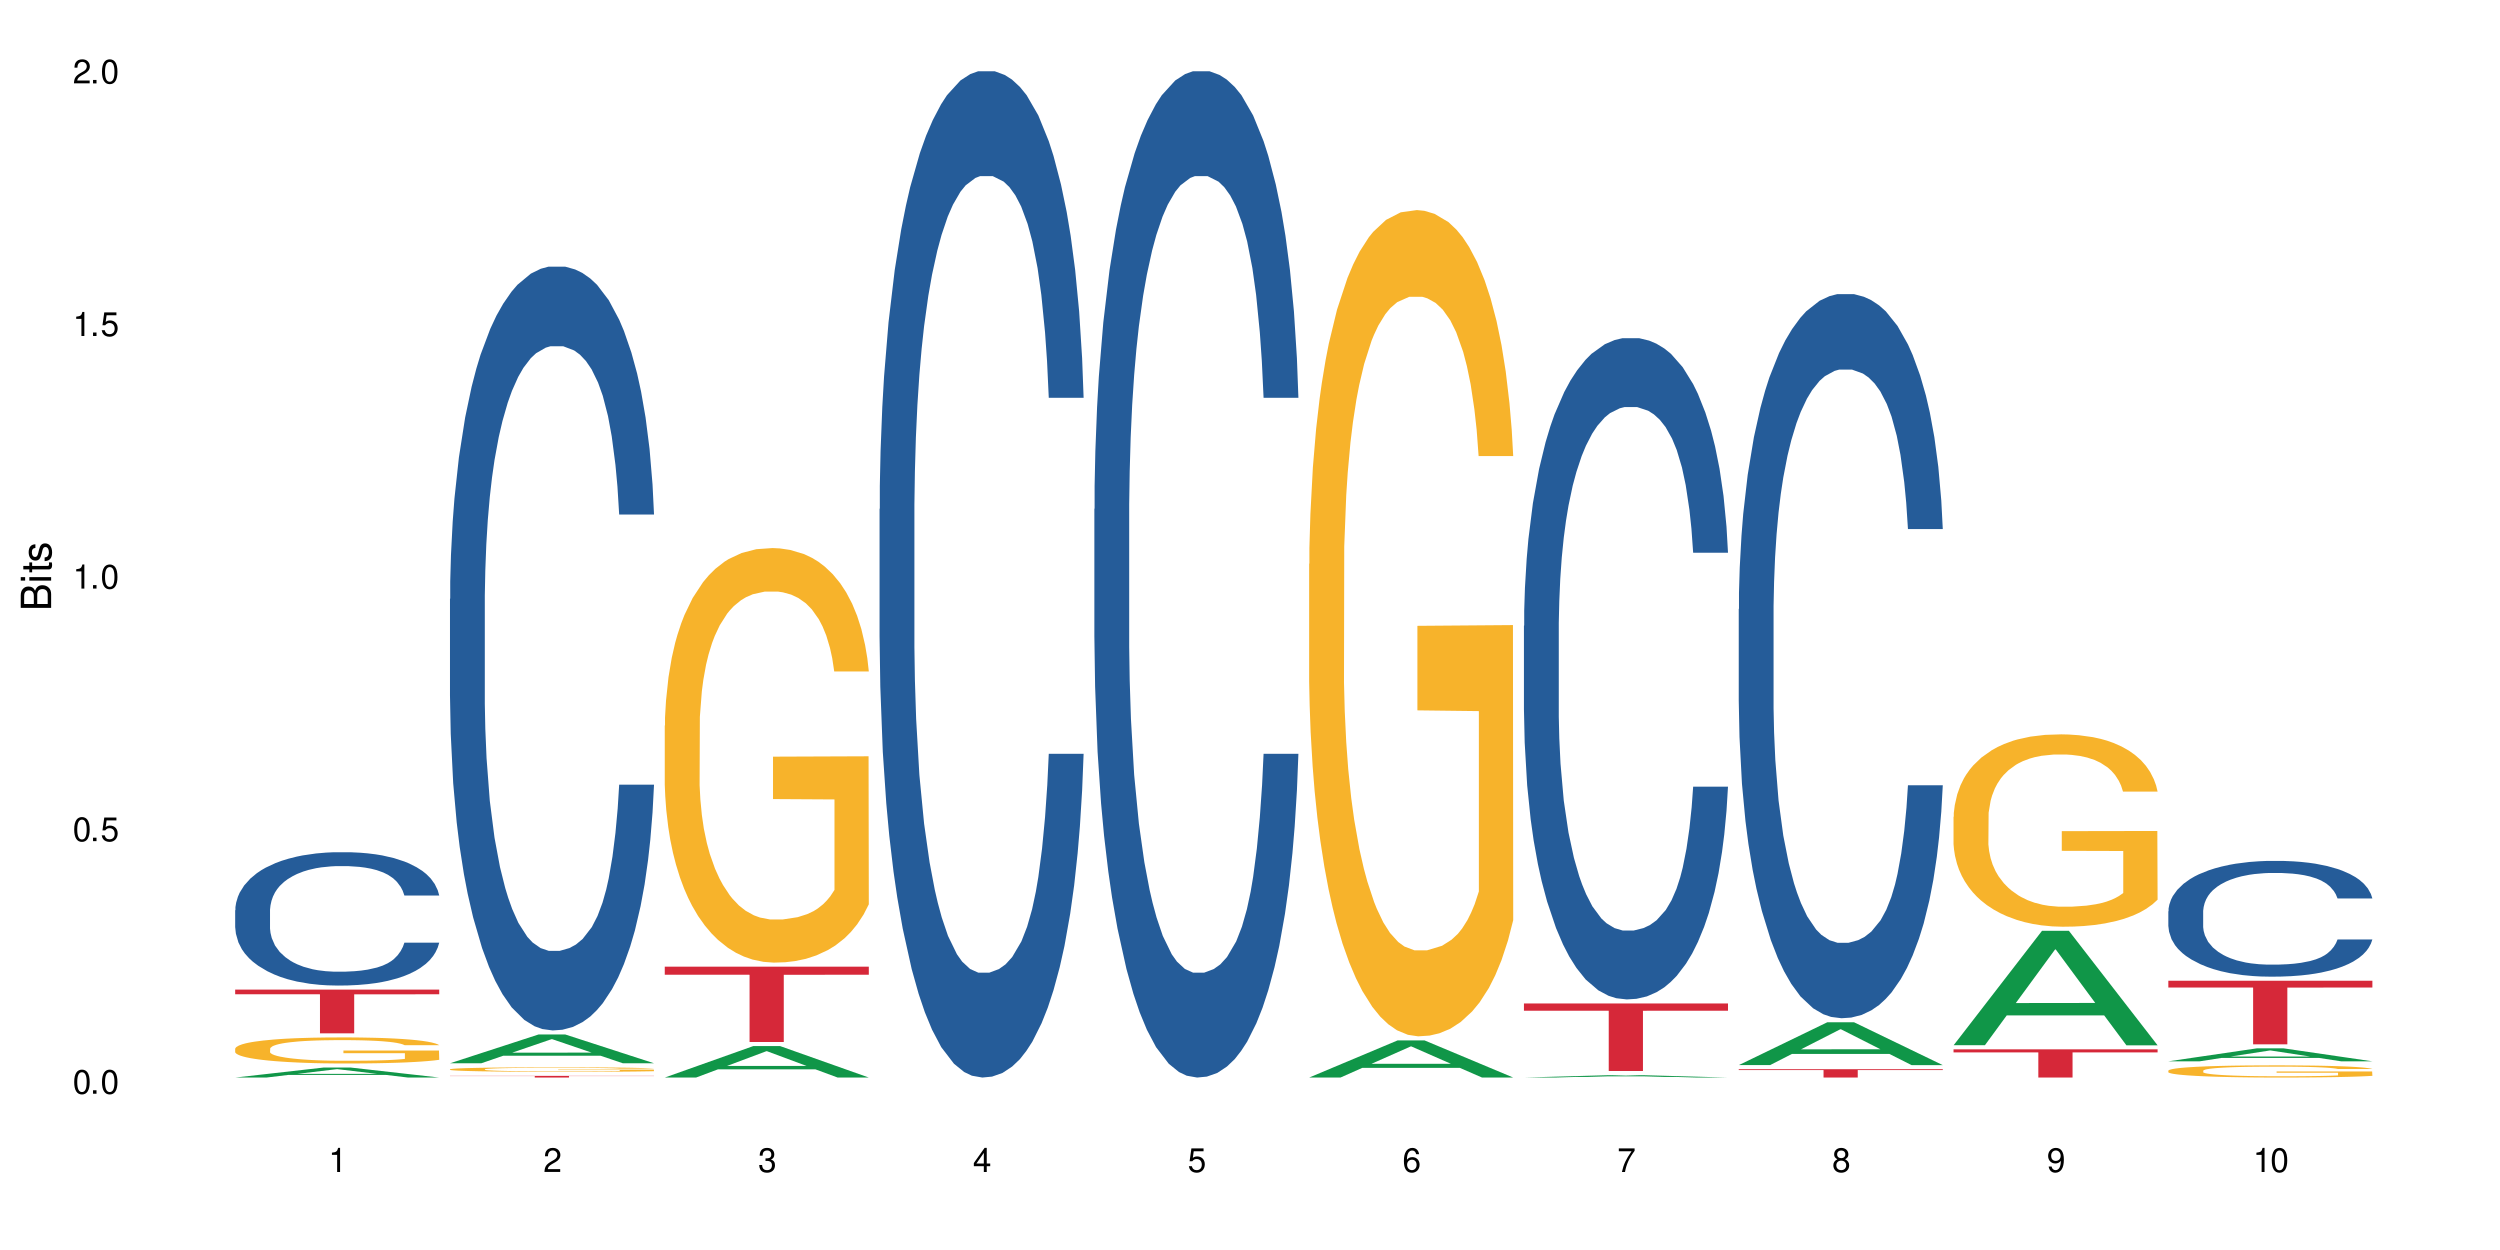
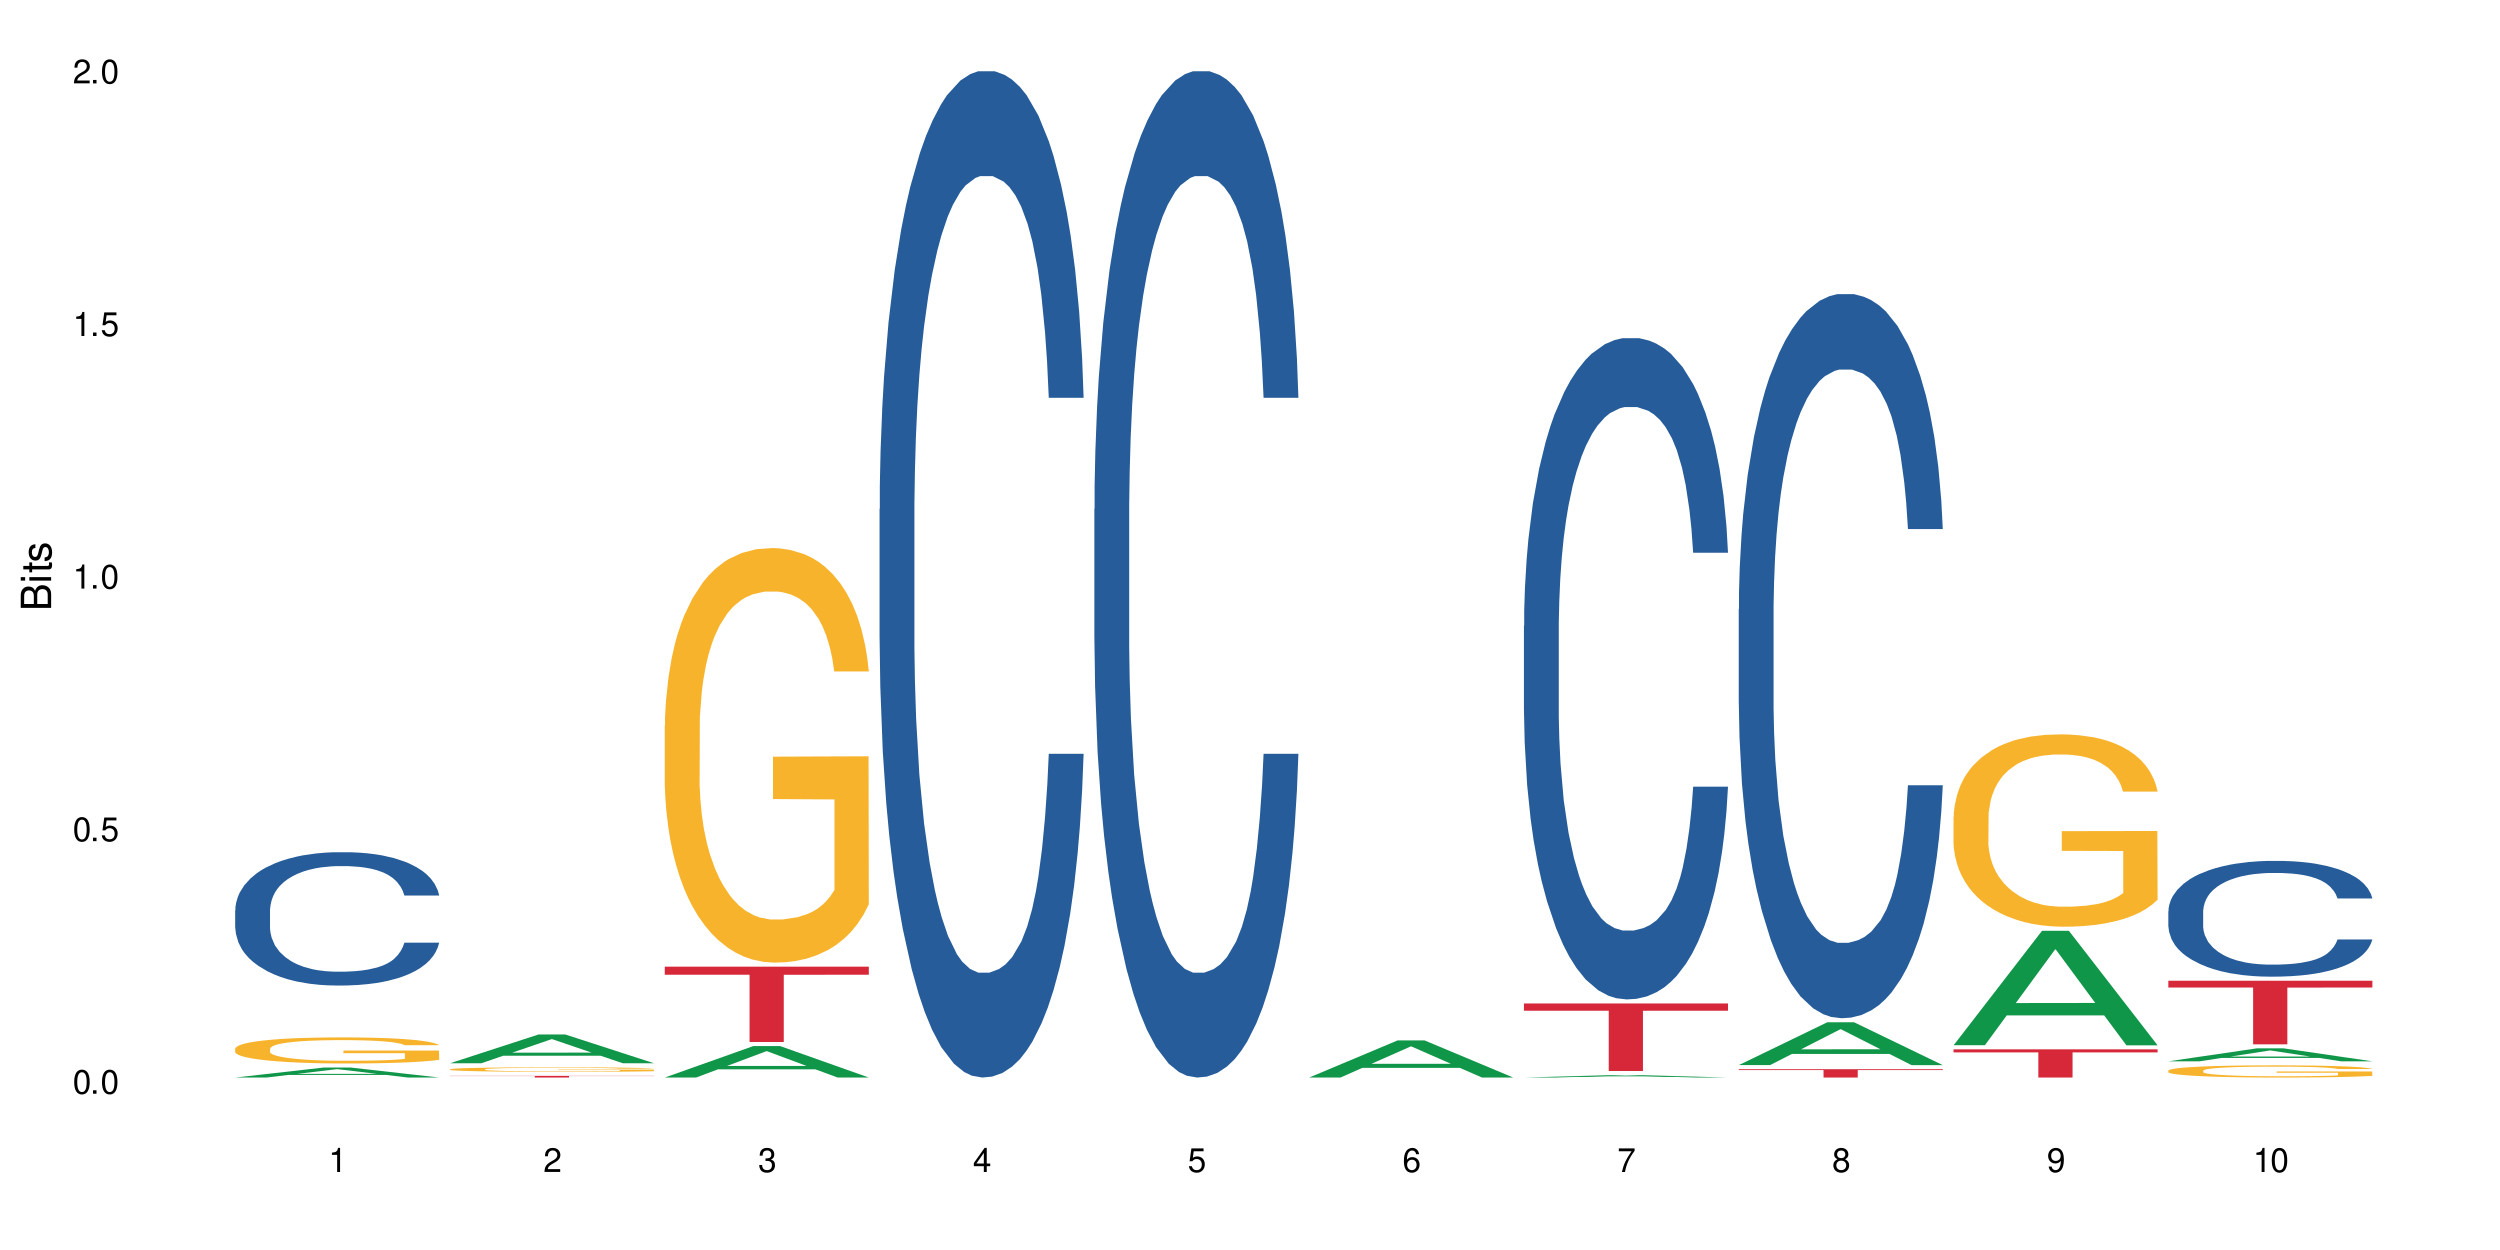
<svg xmlns="http://www.w3.org/2000/svg" xmlns:xlink="http://www.w3.org/1999/xlink" width="720" height="360" viewBox="0 0 720 360">
  <defs>
    <g>
      <g id="glyph-0-0">
</g>
      <g id="glyph-0-1">
        <path d="M 2.641 -6.938 C 2 -6.938 1.422 -6.656 1.078 -6.172 C 0.641 -5.562 0.406 -4.641 0.406 -3.359 C 0.406 -1.016 1.188 0.219 2.641 0.219 C 4.078 0.219 4.859 -1.016 4.859 -3.297 C 4.859 -4.641 4.656 -5.547 4.203 -6.172 C 3.844 -6.656 3.281 -6.938 2.641 -6.938 Z M 2.641 -6.188 C 3.547 -6.188 4 -5.25 4 -3.375 C 4 -1.406 3.562 -0.484 2.625 -0.484 C 1.734 -0.484 1.281 -1.438 1.281 -3.344 C 1.281 -5.25 1.734 -6.188 2.641 -6.188 Z M 2.641 -6.188 " />
      </g>
      <g id="glyph-0-2">
        <path d="M 1.828 -1 L 0.828 -1 L 0.828 0 L 1.828 0 Z M 1.828 -1 " />
      </g>
      <g id="glyph-0-3">
        <path d="M 4.562 -6.797 L 1.062 -6.797 L 0.547 -3.094 L 1.328 -3.094 C 1.719 -3.562 2.047 -3.734 2.578 -3.734 C 3.484 -3.734 4.062 -3.109 4.062 -2.094 C 4.062 -1.125 3.484 -0.531 2.578 -0.531 C 1.828 -0.531 1.375 -0.906 1.188 -1.672 L 0.328 -1.672 C 0.453 -1.109 0.547 -0.844 0.75 -0.594 C 1.125 -0.078 1.828 0.219 2.594 0.219 C 3.969 0.219 4.922 -0.781 4.922 -2.219 C 4.922 -3.562 4.031 -4.484 2.719 -4.484 C 2.25 -4.484 1.859 -4.359 1.469 -4.062 L 1.734 -5.969 L 4.562 -5.969 Z M 4.562 -6.797 " />
      </g>
      <g id="glyph-0-4">
        <path d="M 2.484 -4.938 L 2.484 0 L 3.328 0 L 3.328 -6.938 L 2.766 -6.938 C 2.469 -5.875 2.281 -5.734 0.984 -5.562 L 0.984 -4.938 Z M 2.484 -4.938 " />
      </g>
      <g id="glyph-0-5">
        <path d="M 4.859 -0.828 L 1.281 -0.828 C 1.359 -1.406 1.672 -1.781 2.5 -2.281 L 3.469 -2.828 C 4.406 -3.344 4.906 -4.062 4.906 -4.906 C 4.906 -5.484 4.672 -6.031 4.266 -6.406 C 3.859 -6.766 3.375 -6.938 2.719 -6.938 C 1.859 -6.938 1.219 -6.625 0.844 -6.031 C 0.609 -5.672 0.5 -5.234 0.484 -4.531 L 1.328 -4.531 C 1.359 -5.016 1.406 -5.281 1.531 -5.516 C 1.75 -5.938 2.188 -6.203 2.703 -6.203 C 3.469 -6.203 4.031 -5.641 4.031 -4.891 C 4.031 -4.344 3.719 -3.859 3.125 -3.516 L 2.234 -3 C 0.812 -2.172 0.406 -1.531 0.328 -0.016 L 4.859 -0.016 Z M 4.859 -0.828 " />
      </g>
      <g id="glyph-0-6">
        <path d="M 2.125 -3.188 L 2.578 -3.188 C 3.5 -3.188 3.984 -2.766 3.984 -1.922 C 3.984 -1.062 3.469 -0.531 2.594 -0.531 C 1.656 -0.531 1.203 -1 1.156 -2.016 L 0.312 -2.016 C 0.344 -1.453 0.438 -1.094 0.609 -0.781 C 0.953 -0.109 1.625 0.219 2.547 0.219 C 3.953 0.219 4.859 -0.625 4.859 -1.938 C 4.859 -2.828 4.516 -3.297 3.703 -3.594 C 4.344 -3.844 4.656 -4.328 4.656 -5.031 C 4.656 -6.219 3.875 -6.938 2.578 -6.938 C 1.203 -6.938 0.484 -6.172 0.453 -4.703 L 1.297 -4.703 C 1.312 -5.125 1.344 -5.359 1.453 -5.578 C 1.641 -5.969 2.062 -6.203 2.594 -6.203 C 3.344 -6.203 3.797 -5.75 3.797 -5 C 3.797 -4.516 3.609 -4.219 3.25 -4.047 C 3.016 -3.953 2.703 -3.922 2.125 -3.906 Z M 2.125 -3.188 " />
      </g>
      <g id="glyph-0-7">
        <path d="M 3.141 -1.672 L 3.141 0 L 3.984 0 L 3.984 -1.672 L 4.984 -1.672 L 4.984 -2.438 L 3.984 -2.438 L 3.984 -6.938 L 3.359 -6.938 L 0.266 -2.578 L 0.266 -1.672 Z M 3.141 -2.438 L 1 -2.438 L 3.141 -5.5 Z M 3.141 -2.438 " />
      </g>
      <g id="glyph-0-8">
        <path d="M 4.781 -5.125 C 4.609 -6.266 3.891 -6.938 2.844 -6.938 C 2.094 -6.938 1.422 -6.578 1.031 -5.953 C 0.594 -5.266 0.406 -4.422 0.406 -3.172 C 0.406 -2 0.578 -1.25 0.984 -0.641 C 1.359 -0.078 1.953 0.219 2.703 0.219 C 3.984 0.219 4.922 -0.75 4.922 -2.094 C 4.922 -3.375 4.062 -4.281 2.844 -4.281 C 2.172 -4.281 1.641 -4.031 1.281 -3.516 C 1.281 -5.234 1.828 -6.188 2.797 -6.188 C 3.391 -6.188 3.797 -5.797 3.938 -5.125 Z M 2.734 -3.531 C 3.547 -3.531 4.062 -2.953 4.062 -2.031 C 4.062 -1.156 3.484 -0.531 2.703 -0.531 C 1.922 -0.531 1.328 -1.188 1.328 -2.078 C 1.328 -2.938 1.906 -3.531 2.734 -3.531 Z M 2.734 -3.531 " />
      </g>
      <g id="glyph-0-9">
        <path d="M 4.984 -6.797 L 0.438 -6.797 L 0.438 -5.969 L 4.109 -5.969 C 2.5 -3.656 1.828 -2.234 1.328 0 L 2.219 0 C 2.594 -2.172 3.453 -4.047 4.984 -6.094 Z M 4.984 -6.797 " />
      </g>
      <g id="glyph-0-10">
        <path d="M 3.75 -3.656 C 4.469 -4.094 4.688 -4.438 4.688 -5.078 C 4.688 -6.172 3.844 -6.938 2.641 -6.938 C 1.438 -6.938 0.594 -6.172 0.594 -5.094 C 0.594 -4.438 0.812 -4.094 1.516 -3.656 C 0.734 -3.266 0.359 -2.703 0.359 -1.922 C 0.359 -0.656 1.281 0.219 2.641 0.219 C 3.984 0.219 4.922 -0.656 4.922 -1.922 C 4.922 -2.703 4.531 -3.266 3.75 -3.656 Z M 2.641 -6.188 C 3.359 -6.188 3.812 -5.75 3.812 -5.062 C 3.812 -4.406 3.344 -3.984 2.641 -3.984 C 1.922 -3.984 1.453 -4.406 1.453 -5.078 C 1.453 -5.75 1.922 -6.188 2.641 -6.188 Z M 2.641 -3.266 C 3.484 -3.266 4.062 -2.719 4.062 -1.906 C 4.062 -1.078 3.484 -0.531 2.625 -0.531 C 1.797 -0.531 1.219 -1.094 1.219 -1.906 C 1.219 -2.719 1.781 -3.266 2.641 -3.266 Z M 2.641 -3.266 " />
      </g>
      <g id="glyph-0-11">
        <path d="M 0.516 -1.578 C 0.672 -0.453 1.406 0.219 2.438 0.219 C 3.188 0.219 3.859 -0.141 4.266 -0.766 C 4.688 -1.453 4.891 -2.297 4.891 -3.547 C 4.891 -4.719 4.703 -5.453 4.312 -6.078 C 3.938 -6.641 3.344 -6.938 2.594 -6.938 C 1.297 -6.938 0.359 -5.969 0.359 -4.625 C 0.359 -3.344 1.234 -2.453 2.453 -2.453 C 3.094 -2.453 3.578 -2.672 4.016 -3.203 C 4 -1.484 3.469 -0.531 2.5 -0.531 C 1.906 -0.531 1.484 -0.906 1.359 -1.578 Z M 2.578 -6.203 C 3.375 -6.203 3.969 -5.531 3.969 -4.641 C 3.969 -3.797 3.391 -3.188 2.547 -3.188 C 1.734 -3.188 1.234 -3.766 1.234 -4.688 C 1.234 -5.562 1.797 -6.203 2.578 -6.203 Z M 2.578 -6.203 " />
      </g>
      <g id="glyph-1-0">
</g>
      <g id="glyph-1-1">
        <path d="M 0 -0.953 L 0 -4.891 C 0 -5.719 -0.234 -6.344 -0.734 -6.797 C -1.188 -7.234 -1.812 -7.469 -2.5 -7.469 C -3.547 -7.469 -4.188 -7 -4.625 -5.875 C -4.984 -6.688 -5.625 -7.094 -6.531 -7.094 C -7.172 -7.094 -7.734 -6.859 -8.141 -6.391 C -8.562 -5.922 -8.75 -5.344 -8.75 -4.5 L -8.75 -0.953 Z M -4.984 -2.062 L -7.766 -2.062 L -7.766 -4.219 C -7.766 -4.844 -7.688 -5.203 -7.453 -5.5 C -7.219 -5.812 -6.859 -5.969 -6.375 -5.969 C -5.891 -5.969 -5.531 -5.812 -5.297 -5.5 C -5.062 -5.203 -4.984 -4.844 -4.984 -4.219 Z M -0.984 -2.062 L -4 -2.062 L -4 -4.781 C -4 -5.766 -3.438 -6.359 -2.484 -6.359 C -1.547 -6.359 -0.984 -5.766 -0.984 -4.781 Z M -0.984 -2.062 " />
      </g>
      <g id="glyph-1-2">
        <path d="M -6.281 -1.797 L -6.281 -0.797 L 0 -0.797 L 0 -1.797 Z M -8.75 -1.797 L -8.75 -0.797 L -7.484 -0.797 L -7.484 -1.797 Z M -8.75 -1.797 " />
      </g>
      <g id="glyph-1-3">
        <path d="M -6.281 -3.047 L -6.281 -2.016 L -8.016 -2.016 L -8.016 -1.016 L -6.281 -1.016 L -6.281 -0.172 L -5.469 -0.172 L -5.469 -1.016 L -0.719 -1.016 C -0.078 -1.016 0.281 -1.453 0.281 -2.234 C 0.281 -2.5 0.25 -2.719 0.188 -3.047 L -0.641 -3.047 C -0.609 -2.906 -0.594 -2.766 -0.594 -2.562 C -0.594 -2.141 -0.719 -2.016 -1.156 -2.016 L -5.469 -2.016 L -5.469 -3.047 Z M -6.281 -3.047 " />
      </g>
      <g id="glyph-1-4">
        <path d="M -4.531 -5.25 C -5.766 -5.25 -6.469 -4.422 -6.469 -2.969 C -6.469 -1.516 -5.719 -0.562 -4.547 -0.562 C -3.562 -0.562 -3.094 -1.062 -2.734 -2.562 L -2.516 -3.484 C -2.344 -4.188 -2.094 -4.469 -1.641 -4.469 C -1.047 -4.469 -0.641 -3.875 -0.641 -3 C -0.641 -2.453 -0.797 -2 -1.062 -1.75 C -1.25 -1.594 -1.422 -1.531 -1.875 -1.469 L -1.875 -0.406 C -0.422 -0.453 0.281 -1.266 0.281 -2.922 C 0.281 -4.5 -0.5 -5.516 -1.719 -5.516 C -2.656 -5.516 -3.172 -4.984 -3.469 -3.734 L -3.703 -2.766 C -3.891 -1.953 -4.156 -1.609 -4.594 -1.609 C -5.188 -1.609 -5.547 -2.125 -5.547 -2.938 C -5.547 -3.75 -5.203 -4.172 -4.531 -4.203 Z M -4.531 -5.25 " />
      </g>
    </g>
  </defs>
  <rect x="-72" y="-36" width="864" height="432" fill="rgb(100%, 100%, 100%)" fill-opacity="1" />
  <path fill-rule="nonzero" fill="rgb(6.275%, 58.824%, 28.235%)" fill-opacity="1" d="M 67.73 310.328 L 67.793 310.328 L 93.223 307.449 L 100.945 307.449 L 126.5 310.332 L 117.52 310.332 L 111.117 309.578 L 83.051 309.578 L 76.773 310.328 L 67.73 310.328 L 85.75 309.27 L 108.543 309.266 L 97.176 307.918 L 97.051 307.918 L 96.926 307.926 L 85.688 309.266 L 85.75 309.27 Z M 67.73 310.328 " />
  <path fill-rule="nonzero" fill="rgb(14.51%, 36.078%, 60%)" fill-opacity="1" d="M 67.73 262.152 L 67.801 262.117 L 67.801 261.277 L 68.02 259.941 L 68.52 258.258 L 69.02 257.098 L 70.312 255.027 L 72.102 253.027 L 73.965 251.484 L 75.328 250.57 L 76.547 249.871 L 79.34 248.57 L 81.133 247.902 L 83.066 247.309 L 85.434 246.711 L 87.152 246.359 L 91.023 245.797 L 93.891 245.551 L 96.113 245.445 L 100.914 245.445 L 103.781 245.586 L 105.859 245.762 L 108.152 246.043 L 110.086 246.359 L 113.457 247.133 L 116.465 248.113 L 117.828 248.676 L 119.977 249.766 L 121.625 250.816 L 122.773 251.73 L 124.062 253.027 L 125.207 254.609 L 126.07 256.398 L 126.5 257.906 L 116.465 257.906 L 115.965 256.504 L 115.391 255.414 L 114.316 253.977 L 113.238 252.957 L 111.734 251.941 L 110.375 251.273 L 108.512 250.605 L 106.863 250.184 L 105.141 249.871 L 103.492 249.66 L 100.34 249.449 L 96.684 249.449 L 95.324 249.52 L 92.527 249.801 L 91.023 250.043 L 88.871 250.535 L 87.367 250.992 L 85.578 251.695 L 84.359 252.293 L 82.852 253.203 L 81.777 254.012 L 80.559 255.168 L 79.844 256.047 L 79.199 257.027 L 78.625 258.188 L 78.195 259.414 L 77.906 260.715 L 77.766 261.977 L 77.766 267.418 L 77.906 268.68 L 78.266 270.156 L 79.199 272.297 L 80.559 274.156 L 82.137 275.629 L 83.641 276.684 L 84.5 277.176 L 85.648 277.738 L 87.441 278.438 L 90.02 279.141 L 91.523 279.422 L 93.816 279.703 L 96.184 279.844 L 99.336 279.844 L 102.133 279.703 L 103.996 279.527 L 105.93 279.246 L 108.582 278.648 L 110.23 278.086 L 111.664 277.422 L 112.738 276.754 L 113.457 276.191 L 114.531 275.105 L 115.391 273.91 L 116.035 272.684 L 116.465 271.488 L 126.5 271.488 L 126.07 272.895 L 125.422 274.262 L 124.777 275.281 L 123.777 276.508 L 122.629 277.598 L 120.98 278.824 L 119.617 279.633 L 117.828 280.508 L 116.18 281.176 L 114.387 281.773 L 111.734 282.473 L 110.016 282.824 L 108.152 283.141 L 105.93 283.422 L 103.137 283.668 L 100.125 283.809 L 97.328 283.844 L 94.32 283.773 L 92.098 283.633 L 89.16 283.316 L 85.504 282.684 L 82.852 282.02 L 80.773 281.352 L 78.984 280.648 L 76.977 279.703 L 74.395 278.156 L 72.82 276.965 L 71.746 275.98 L 70.527 274.613 L 69.664 273.383 L 68.664 271.418 L 67.945 268.926 L 67.73 266.996 Z M 67.73 262.152 " />
  <path fill-rule="nonzero" fill="rgb(96.863%, 70.196%, 16.863%)" fill-opacity="1" d="M 67.73 301.988 L 67.801 301.984 L 67.801 301.844 L 68.09 301.535 L 68.805 301.113 L 69.738 300.762 L 70.742 300.488 L 71.387 300.344 L 72.461 300.137 L 73.395 299.988 L 75.758 299.68 L 78.77 299.391 L 80.418 299.266 L 82.281 299.148 L 84.93 299.02 L 86.148 298.973 L 89.875 298.863 L 94.105 298.793 L 98.762 298.773 L 100.914 298.777 L 103.852 298.805 L 107.863 298.883 L 110.16 298.949 L 111.949 299.02 L 113.812 299.109 L 116.105 299.246 L 118.258 299.41 L 119.977 299.574 L 121.695 299.781 L 123.129 300 L 124.348 300.242 L 125.422 300.527 L 126.07 300.77 L 126.5 301.008 L 116.535 301.008 L 115.965 300.77 L 115.32 300.582 L 114.242 300.355 L 113.168 300.191 L 112.094 300.062 L 110.086 299.883 L 108.367 299.773 L 106.215 299.68 L 104.137 299.617 L 101.773 299.574 L 100.34 299.562 L 96.543 299.562 L 93.102 299.609 L 91.094 299.664 L 89.66 299.719 L 87.656 299.82 L 86.438 299.902 L 85.719 299.961 L 83.57 300.172 L 82.137 300.363 L 81.348 300.492 L 80.344 300.699 L 79.629 300.887 L 78.84 301.16 L 78.41 301.367 L 77.836 301.832 L 77.766 303.066 L 77.98 303.328 L 78.41 303.609 L 78.984 303.855 L 79.844 304.117 L 80.703 304.316 L 82.207 304.582 L 83.496 304.762 L 84.5 304.879 L 86.438 305.062 L 87.227 305.125 L 89.09 305.246 L 91.023 305.344 L 93.387 305.426 L 95.18 305.469 L 98.047 305.5 L 101.703 305.5 L 106 305.461 L 108.727 305.406 L 110.59 305.352 L 111.809 305.305 L 113.312 305.227 L 114.387 305.16 L 115.391 305.082 L 116.609 304.965 L 116.609 303.328 L 98.906 303.32 L 98.906 302.551 L 126.426 302.547 L 126.5 305.227 L 124.992 305.414 L 123.129 305.59 L 121.34 305.727 L 119.477 305.844 L 116.824 305.977 L 114.672 306.059 L 111.375 306.152 L 108.367 306.215 L 105.215 306.258 L 102.418 306.277 L 99.121 306.285 L 96.184 306.27 L 93.031 306.23 L 90.52 306.176 L 88.227 306.105 L 85.934 306.016 L 83.066 305.871 L 81.203 305.754 L 79.27 305.613 L 77.336 305.441 L 75.613 305.254 L 74.469 305.109 L 73.32 304.945 L 72.102 304.742 L 70.957 304.508 L 70.098 304.293 L 69.309 304.055 L 68.734 303.828 L 68.16 303.52 L 67.875 303.273 L 67.73 303.059 Z M 67.73 301.988 " />
-   <path fill-rule="nonzero" fill="rgb(83.922%, 15.686%, 22.353%)" fill-opacity="1" d="M 67.73 285.008 L 126.5 285.008 L 126.5 286.355 L 102.008 286.367 L 102.008 297.609 L 92.152 297.609 L 92.152 286.379 L 92.008 286.355 L 67.73 286.355 Z M 67.73 285.008 " />
  <path fill-rule="nonzero" fill="rgb(6.275%, 58.824%, 28.235%)" fill-opacity="1" d="M 129.594 306.215 L 129.656 306.207 L 155.082 297.934 L 162.805 297.934 L 188.359 306.223 L 179.383 306.223 L 172.977 304.059 L 144.91 304.059 L 138.633 306.215 L 129.594 306.215 L 147.613 303.164 L 170.402 303.156 L 159.039 299.285 L 158.914 299.277 L 158.789 299.301 L 147.547 303.156 L 147.613 303.164 Z M 129.594 306.215 " />
-   <path fill-rule="nonzero" fill="rgb(14.51%, 36.078%, 60%)" fill-opacity="1" d="M 129.594 172.504 L 129.664 172.305 L 129.664 167.48 L 129.879 159.84 L 130.379 150.188 L 130.883 143.551 L 132.172 131.688 L 133.965 120.227 L 135.828 111.379 L 137.188 106.152 L 138.406 102.129 L 141.203 94.691 L 142.992 90.871 L 144.93 87.453 L 147.293 84.035 L 149.016 82.023 L 152.883 78.805 L 155.75 77.398 L 157.973 76.797 L 162.773 76.797 L 165.641 77.602 L 167.719 78.605 L 170.012 80.215 L 171.949 82.023 L 175.316 86.445 L 178.324 92.078 L 179.688 95.293 L 181.836 101.527 L 183.484 107.559 L 184.633 112.789 L 185.922 120.227 L 187.07 129.277 L 187.93 139.531 L 188.359 148.176 L 178.324 148.176 L 177.824 140.133 L 177.25 133.898 L 176.176 125.656 L 175.102 119.824 L 173.598 113.992 L 172.234 110.172 L 170.371 106.352 L 168.723 103.941 L 167.004 102.129 L 165.355 100.926 L 162.199 99.719 L 158.547 99.719 L 157.184 100.121 L 154.391 101.73 L 152.883 103.137 L 150.734 105.949 L 149.23 108.566 L 147.438 112.586 L 146.219 116.004 L 144.715 121.234 L 143.641 125.855 L 142.422 132.492 L 141.703 137.52 L 141.059 143.148 L 140.484 149.785 L 140.055 156.82 L 139.77 164.262 L 139.625 171.5 L 139.625 202.668 L 139.77 209.906 L 140.129 218.352 L 141.059 230.617 L 142.422 241.273 L 143.996 249.719 L 145.504 255.75 L 146.363 258.566 L 147.508 261.781 L 149.301 265.805 L 151.879 269.824 L 153.387 271.434 L 155.68 273.043 L 158.043 273.848 L 161.199 273.848 L 163.992 273.043 L 165.855 272.035 L 167.789 270.43 L 170.441 267.008 L 172.09 263.793 L 173.523 259.973 L 174.598 256.152 L 175.316 252.934 L 176.391 246.703 L 177.25 239.863 L 177.895 232.828 L 178.324 225.992 L 188.359 225.992 L 187.93 234.035 L 187.285 241.875 L 186.641 247.707 L 185.637 254.746 L 184.488 260.977 L 182.84 268.016 L 181.48 272.641 L 179.688 277.668 L 178.039 281.488 L 176.246 284.906 L 173.598 288.926 L 171.875 290.938 L 170.012 292.746 L 167.789 294.355 L 164.996 295.762 L 161.984 296.566 L 159.191 296.77 L 156.18 296.367 L 153.957 295.562 L 151.02 293.754 L 147.367 290.133 L 144.715 286.312 L 142.637 282.492 L 140.844 278.473 L 138.836 273.043 L 136.258 264.195 L 134.68 257.359 L 133.605 251.727 L 132.387 243.887 L 131.527 236.848 L 130.523 225.59 L 129.809 211.312 L 129.594 200.254 Z M 129.594 172.504 " />
  <path fill-rule="nonzero" fill="rgb(96.863%, 70.196%, 16.863%)" fill-opacity="1" d="M 129.594 307.945 L 129.664 307.941 L 129.664 307.918 L 129.949 307.867 L 130.668 307.793 L 131.598 307.73 L 132.602 307.684 L 134.32 307.621 L 135.254 307.598 L 137.617 307.543 L 140.629 307.492 L 142.277 307.473 L 144.141 307.453 L 146.793 307.43 L 148.012 307.422 L 151.738 307.402 L 155.965 307.391 L 160.625 307.387 L 162.773 307.387 L 165.711 307.391 L 169.727 307.406 L 172.02 307.418 L 173.812 307.43 L 175.676 307.445 L 177.969 307.469 L 180.117 307.496 L 181.836 307.523 L 183.559 307.562 L 184.992 307.598 L 186.211 307.641 L 187.285 307.691 L 187.93 307.73 L 188.359 307.773 L 178.398 307.773 L 177.824 307.73 L 177.18 307.699 L 176.105 307.66 L 175.031 307.633 L 173.953 307.609 L 171.949 307.578 L 170.227 307.559 L 168.078 307.543 L 166 307.531 L 163.633 307.523 L 158.402 307.523 L 154.961 307.531 L 152.957 307.539 L 151.523 307.551 L 149.516 307.566 L 148.297 307.582 L 147.582 307.59 L 145.43 307.629 L 143.996 307.66 L 143.207 307.684 L 142.207 307.719 L 141.488 307.754 L 140.699 307.801 L 140.27 307.836 L 139.695 307.918 L 139.625 308.129 L 139.84 308.176 L 140.27 308.223 L 140.844 308.266 L 141.703 308.312 L 142.562 308.348 L 144.07 308.395 L 145.359 308.426 L 146.363 308.445 L 148.297 308.477 L 149.086 308.488 L 150.949 308.508 L 152.883 308.523 L 155.25 308.539 L 157.039 308.547 L 159.906 308.551 L 163.562 308.551 L 167.863 308.547 L 170.586 308.535 L 172.449 308.527 L 173.668 308.52 L 175.172 308.504 L 176.246 308.492 L 177.25 308.48 L 178.469 308.461 L 178.469 308.176 L 160.766 308.176 L 160.766 308.043 L 188.289 308.039 L 188.359 308.504 L 186.855 308.539 L 184.992 308.566 L 183.199 308.594 L 181.336 308.613 L 178.684 308.637 L 176.535 308.648 L 173.238 308.664 L 170.227 308.676 L 167.074 308.684 L 164.277 308.688 L 158.043 308.688 L 154.891 308.68 L 152.383 308.668 L 150.09 308.656 L 147.797 308.641 L 144.93 308.617 L 143.066 308.598 L 141.129 308.57 L 139.195 308.543 L 137.477 308.512 L 136.328 308.484 L 135.184 308.457 L 133.965 308.422 L 132.816 308.379 L 131.957 308.344 L 131.168 308.301 L 130.594 308.262 L 130.023 308.211 L 129.734 308.168 L 129.594 308.129 Z M 129.594 307.945 " />
  <path fill-rule="nonzero" fill="rgb(83.922%, 15.686%, 22.353%)" fill-opacity="1" d="M 129.594 309.852 L 188.359 309.852 L 188.359 309.902 L 163.867 309.902 L 163.867 310.332 L 154.012 310.332 L 154.012 309.906 L 153.871 309.902 L 129.594 309.902 Z M 129.594 309.852 " />
  <path fill-rule="nonzero" fill="rgb(6.275%, 58.824%, 28.235%)" fill-opacity="1" d="M 191.453 310.324 L 191.516 310.316 L 216.945 301.27 L 224.668 301.27 L 250.219 310.332 L 241.242 310.332 L 234.84 307.969 L 206.773 307.969 L 200.492 310.324 L 191.453 310.324 L 209.473 306.988 L 232.266 306.98 L 220.898 302.75 L 220.773 302.742 L 220.648 302.77 L 209.41 306.98 L 209.473 306.988 Z M 191.453 310.324 " />
  <path fill-rule="nonzero" fill="rgb(96.863%, 70.196%, 16.863%)" fill-opacity="1" d="M 191.453 208.977 L 191.523 208.867 L 191.523 206.688 L 191.812 201.781 L 192.527 195.02 L 193.461 189.461 L 194.461 185.098 L 195.109 182.809 L 196.184 179.539 L 197.113 177.141 L 199.48 172.234 L 202.488 167.652 L 204.137 165.691 L 206 163.836 L 208.652 161.766 L 209.871 161.004 L 213.598 159.258 L 217.828 158.168 L 222.484 157.84 L 224.637 157.949 L 227.574 158.387 L 231.586 159.586 L 233.879 160.676 L 235.672 161.766 L 237.535 163.184 L 239.828 165.363 L 241.98 167.98 L 243.699 170.598 L 245.418 173.867 L 246.852 177.359 L 248.07 181.172 L 249.145 185.754 L 249.789 189.57 L 250.219 193.387 L 240.258 193.387 L 239.684 189.57 L 239.039 186.625 L 237.965 183.027 L 236.891 180.41 L 235.816 178.34 L 233.809 175.504 L 232.09 173.758 L 229.938 172.234 L 227.859 171.25 L 225.496 170.598 L 224.062 170.379 L 220.262 170.379 L 216.824 171.141 L 214.816 172.016 L 213.383 172.887 L 211.375 174.523 L 210.156 175.832 L 209.441 176.703 L 207.293 180.082 L 205.859 183.137 L 205.07 185.207 L 204.066 188.48 L 203.348 191.422 L 202.562 195.785 L 202.133 199.055 L 201.559 206.469 L 201.484 226.098 L 201.703 230.238 L 202.133 234.711 L 202.703 238.637 L 203.566 242.777 L 204.426 245.941 L 205.93 250.191 L 207.219 253.027 L 208.223 254.883 L 210.156 257.824 L 210.945 258.805 L 212.809 260.77 L 214.746 262.297 L 217.109 263.605 L 218.902 264.258 L 221.77 264.805 L 225.422 264.805 L 229.723 264.148 L 232.445 263.277 L 234.309 262.406 L 235.527 261.641 L 237.035 260.441 L 238.109 259.352 L 239.113 258.152 L 240.332 256.297 L 240.332 230.238 L 222.629 230.129 L 222.629 217.918 L 250.148 217.809 L 250.219 260.441 L 248.715 263.387 L 246.852 266.219 L 245.059 268.402 L 243.195 270.254 L 240.547 272.328 L 238.395 273.637 L 235.098 275.16 L 232.09 276.145 L 228.934 276.797 L 226.141 277.125 L 222.844 277.234 L 219.906 277.016 L 216.75 276.359 L 214.242 275.488 L 211.949 274.398 L 209.656 272.98 L 206.789 270.691 L 204.926 268.836 L 202.992 266.547 L 201.055 263.82 L 199.336 260.879 L 198.191 258.59 L 197.043 255.973 L 195.824 252.699 L 194.68 248.992 L 193.816 245.613 L 193.031 241.797 L 192.457 238.199 L 191.883 233.293 L 191.598 229.367 L 191.453 225.988 Z M 191.453 208.977 " />
  <path fill-rule="nonzero" fill="rgb(83.922%, 15.686%, 22.353%)" fill-opacity="1" d="M 191.453 278.398 L 250.219 278.398 L 250.219 280.723 L 225.727 280.742 L 225.727 300.105 L 215.875 300.105 L 215.875 280.762 L 215.73 280.723 L 191.453 280.723 Z M 191.453 278.398 " />
  <path fill-rule="nonzero" fill="rgb(14.51%, 36.078%, 60%)" fill-opacity="1" d="M 253.312 146.621 L 253.387 146.355 L 253.387 140 L 253.602 129.934 L 254.102 117.215 L 254.605 108.477 L 255.895 92.844 L 257.684 77.746 L 259.547 66.09 L 260.91 59.203 L 262.129 53.902 L 264.922 44.102 L 266.715 39.07 L 268.652 34.566 L 271.016 30.062 L 272.734 27.414 L 276.605 23.176 L 279.473 21.32 L 281.695 20.527 L 286.496 20.527 L 289.363 21.586 L 291.441 22.91 L 293.734 25.031 L 295.668 27.414 L 299.039 33.242 L 302.047 40.66 L 303.41 44.898 L 305.559 53.109 L 307.207 61.055 L 308.355 67.945 L 309.645 77.746 L 310.793 89.668 L 311.652 103.176 L 312.082 114.566 L 302.047 114.566 L 301.547 103.973 L 300.973 95.758 L 299.898 84.898 L 298.824 77.215 L 297.316 69.535 L 295.957 64.5 L 294.094 59.469 L 292.445 56.289 L 290.723 53.902 L 289.074 52.316 L 285.922 50.727 L 282.266 50.727 L 280.906 51.254 L 278.109 53.375 L 276.605 55.23 L 274.457 58.938 L 272.949 62.383 L 271.16 67.68 L 269.941 72.184 L 268.434 79.07 L 267.359 85.164 L 266.141 93.906 L 265.426 100.527 L 264.781 107.945 L 264.207 116.688 L 263.777 125.957 L 263.492 135.762 L 263.348 145.297 L 263.348 186.355 L 263.492 195.895 L 263.848 207.02 L 264.781 223.18 L 266.141 237.219 L 267.719 248.344 L 269.223 256.293 L 270.082 260 L 271.23 264.238 L 273.023 269.535 L 275.602 274.836 L 277.105 276.953 L 279.402 279.074 L 281.766 280.133 L 284.918 280.133 L 287.715 279.074 L 289.578 277.75 L 291.512 275.629 L 294.164 271.125 L 295.812 266.887 L 297.246 261.855 L 298.32 256.82 L 299.039 252.582 L 300.113 244.371 L 300.973 235.363 L 301.617 226.094 L 302.047 217.086 L 312.082 217.086 L 311.652 227.684 L 311.008 238.012 L 310.363 245.695 L 309.359 254.969 L 308.211 263.18 L 306.562 272.449 L 305.203 278.543 L 303.41 285.168 L 301.762 290.199 L 299.969 294.703 L 297.316 300 L 295.598 302.648 L 293.734 305.035 L 291.512 307.152 L 288.719 309.008 L 285.707 310.066 L 282.914 310.332 L 279.902 309.801 L 277.68 308.742 L 274.742 306.359 L 271.086 301.59 L 268.434 296.559 L 266.355 291.523 L 264.566 286.227 L 262.559 279.074 L 259.98 267.418 L 258.402 258.41 L 257.328 250.992 L 256.109 240.664 L 255.25 231.391 L 254.246 216.555 L 253.527 197.746 L 253.312 183.18 Z M 253.312 146.621 " />
  <path fill-rule="nonzero" fill="rgb(14.51%, 36.078%, 60%)" fill-opacity="1" d="M 315.176 146.621 L 315.246 146.355 L 315.246 140 L 315.461 129.934 L 315.961 117.215 L 316.465 108.477 L 317.754 92.844 L 319.547 77.746 L 321.41 66.09 L 322.77 59.203 L 323.988 53.902 L 326.785 44.102 L 328.578 39.07 L 330.512 34.566 L 332.875 30.062 L 334.598 27.414 L 338.465 23.176 L 341.332 21.32 L 343.555 20.527 L 348.355 20.527 L 351.223 21.586 L 353.301 22.91 L 355.594 25.031 L 357.531 27.414 L 360.898 33.242 L 363.91 40.66 L 365.27 44.898 L 367.422 53.109 L 369.07 61.055 L 370.215 67.945 L 371.504 77.746 L 372.652 89.668 L 373.512 103.176 L 373.941 114.566 L 363.91 114.566 L 363.406 103.973 L 362.832 95.758 L 361.758 84.898 L 360.684 77.215 L 359.18 69.535 L 357.816 64.5 L 355.953 59.469 L 354.305 56.289 L 352.586 53.902 L 350.938 52.316 L 347.785 50.727 L 344.129 50.727 L 342.766 51.254 L 339.973 53.375 L 338.465 55.23 L 336.316 58.938 L 334.812 62.383 L 333.02 67.68 L 331.801 72.184 L 330.297 79.07 L 329.223 85.164 L 328.004 93.906 L 327.285 100.527 L 326.641 107.945 L 326.066 116.688 L 325.637 125.957 L 325.352 135.762 L 325.207 145.297 L 325.207 186.355 L 325.352 195.895 L 325.711 207.02 L 326.641 223.18 L 328.004 237.219 L 329.578 248.344 L 331.086 256.293 L 331.945 260 L 333.09 264.238 L 334.883 269.535 L 337.465 274.836 L 338.969 276.953 L 341.262 279.074 L 343.625 280.133 L 346.781 280.133 L 349.574 279.074 L 351.438 277.75 L 353.375 275.629 L 356.023 271.125 L 357.672 266.887 L 359.105 261.855 L 360.184 256.82 L 360.898 252.582 L 361.973 244.371 L 362.832 235.363 L 363.48 226.094 L 363.91 217.086 L 373.941 217.086 L 373.512 227.684 L 372.867 238.012 L 372.223 245.695 L 371.219 254.969 L 370.07 263.18 L 368.422 272.449 L 367.062 278.543 L 365.27 285.168 L 363.621 290.199 L 361.832 294.703 L 359.18 300 L 357.457 302.648 L 355.594 305.035 L 353.375 307.152 L 350.578 309.008 L 347.57 310.066 L 344.773 310.332 L 341.762 309.801 L 339.543 308.742 L 336.602 306.359 L 332.949 301.59 L 330.297 296.559 L 328.219 291.523 L 326.426 286.227 L 324.418 279.074 L 321.84 267.418 L 320.262 258.41 L 319.188 250.992 L 317.969 240.664 L 317.109 231.391 L 316.105 216.555 L 315.391 197.746 L 315.176 183.18 Z M 315.176 146.621 " />
  <path fill-rule="nonzero" fill="rgb(6.275%, 58.824%, 28.235%)" fill-opacity="1" d="M 377.035 310.324 L 377.098 310.312 L 402.527 299.629 L 410.25 299.629 L 435.805 310.332 L 426.824 310.332 L 420.422 307.539 L 392.355 307.539 L 386.078 310.324 L 377.035 310.324 L 395.055 306.383 L 417.848 306.371 L 406.48 301.375 L 406.355 301.367 L 406.23 301.398 L 394.992 306.371 L 395.055 306.383 Z M 377.035 310.324 " />
-   <path fill-rule="nonzero" fill="rgb(96.863%, 70.196%, 16.863%)" fill-opacity="1" d="M 377.035 162.422 L 377.105 162.203 L 377.105 157.859 L 377.395 148.078 L 378.109 134.605 L 379.043 123.52 L 380.047 114.828 L 380.691 110.266 L 381.766 103.746 L 382.695 98.965 L 385.062 89.184 L 388.07 80.059 L 389.719 76.145 L 391.582 72.449 L 394.234 68.32 L 395.453 66.801 L 399.18 63.324 L 403.41 61.148 L 408.066 60.5 L 410.219 60.715 L 413.156 61.586 L 417.168 63.977 L 419.461 66.148 L 421.254 68.32 L 423.117 71.148 L 425.41 75.492 L 427.562 80.711 L 429.281 85.926 L 431 92.445 L 432.434 99.398 L 433.652 107.004 L 434.727 116.133 L 435.375 123.738 L 435.805 131.344 L 425.84 131.344 L 425.27 123.738 L 424.621 117.871 L 423.547 110.699 L 422.473 105.484 L 421.398 101.355 L 419.391 95.703 L 417.672 92.227 L 415.52 89.184 L 413.441 87.23 L 411.078 85.926 L 409.645 85.488 L 405.848 85.488 L 402.406 87.012 L 400.398 88.75 L 398.965 90.488 L 396.961 93.75 L 395.742 96.355 L 395.023 98.094 L 392.875 104.832 L 391.441 110.918 L 390.652 115.047 L 389.648 121.566 L 388.934 127.434 L 388.145 136.125 L 387.715 142.645 L 387.141 157.422 L 387.07 196.539 L 387.285 204.801 L 387.715 213.711 L 388.289 221.531 L 389.148 229.789 L 390.008 236.094 L 391.512 244.57 L 392.801 250.219 L 393.805 253.914 L 395.742 259.781 L 396.527 261.738 L 398.391 265.648 L 400.328 268.691 L 402.691 271.301 L 404.484 272.602 L 407.352 273.688 L 411.008 273.688 L 415.305 272.387 L 418.031 270.648 L 419.895 268.91 L 421.109 267.387 L 422.617 264.996 L 423.691 262.824 L 424.695 260.434 L 425.914 256.738 L 425.914 204.801 L 408.211 204.582 L 408.211 180.242 L 435.73 180.023 L 435.805 264.996 L 434.297 270.863 L 432.434 276.516 L 430.645 280.859 L 428.781 284.555 L 426.129 288.684 L 423.977 291.293 L 420.68 294.336 L 417.672 296.289 L 414.52 297.594 L 411.723 298.246 L 408.426 298.465 L 405.488 298.027 L 402.336 296.727 L 399.824 294.988 L 397.531 292.812 L 395.238 289.988 L 392.371 285.426 L 390.508 281.73 L 388.574 277.168 L 386.641 271.734 L 384.918 265.867 L 383.773 261.301 L 382.625 256.086 L 381.406 249.566 L 380.262 242.18 L 379.398 235.441 L 378.613 227.836 L 378.039 220.664 L 377.465 210.883 L 377.18 203.059 L 377.035 196.324 Z M 377.035 162.422 " />
  <path fill-rule="nonzero" fill="rgb(6.275%, 58.824%, 28.235%)" fill-opacity="1" d="M 438.895 310.332 L 438.957 310.332 L 464.387 309.621 L 472.109 309.621 L 497.664 310.332 L 488.688 310.332 L 482.281 310.148 L 454.215 310.148 L 447.938 310.332 L 438.895 310.332 L 456.914 310.07 L 479.707 310.07 L 468.344 309.738 L 468.09 309.738 L 456.852 310.07 L 456.914 310.07 Z M 438.895 310.332 " />
  <path fill-rule="nonzero" fill="rgb(14.51%, 36.078%, 60%)" fill-opacity="1" d="M 438.895 180.258 L 438.969 180.082 L 438.969 175.906 L 439.184 169.289 L 439.684 160.934 L 440.188 155.191 L 441.477 144.918 L 443.27 134.996 L 445.133 127.336 L 446.492 122.812 L 447.711 119.332 L 450.508 112.891 L 452.297 109.582 L 454.234 106.621 L 456.598 103.664 L 458.316 101.922 L 462.188 99.137 L 465.055 97.918 L 467.277 97.398 L 472.078 97.398 L 474.945 98.094 L 477.023 98.965 L 479.316 100.355 L 481.254 101.922 L 484.621 105.754 L 487.629 110.625 L 488.992 113.41 L 491.141 118.809 L 492.789 124.031 L 493.938 128.555 L 495.227 134.996 L 496.375 142.832 L 497.234 151.707 L 497.664 159.195 L 487.629 159.195 L 487.129 152.23 L 486.555 146.836 L 485.48 139.695 L 484.406 134.648 L 482.898 129.602 L 481.539 126.293 L 479.676 122.984 L 478.027 120.898 L 476.309 119.332 L 474.66 118.285 L 471.504 117.242 L 467.852 117.242 L 466.488 117.59 L 463.691 118.98 L 462.188 120.199 L 460.039 122.637 L 458.535 124.902 L 456.742 128.383 L 455.523 131.34 L 454.02 135.867 L 452.941 139.871 L 451.727 145.617 L 451.008 149.969 L 450.363 154.84 L 449.789 160.586 L 449.359 166.68 L 449.074 173.121 L 448.93 179.387 L 448.93 206.367 L 449.074 212.633 L 449.43 219.945 L 450.363 230.562 L 451.727 239.789 L 453.301 247.102 L 454.805 252.324 L 455.668 254.762 L 456.812 257.547 L 458.605 261.027 L 461.184 264.508 L 462.691 265.902 L 464.984 267.293 L 467.348 267.992 L 470.5 267.992 L 473.297 267.293 L 475.16 266.426 L 477.094 265.031 L 479.746 262.07 L 481.395 259.285 L 482.828 255.98 L 483.902 252.672 L 484.621 249.887 L 485.695 244.492 L 486.555 238.57 L 487.199 232.48 L 487.629 226.562 L 497.664 226.562 L 497.234 233.523 L 496.59 240.312 L 495.945 245.359 L 494.941 251.453 L 493.793 256.852 L 492.145 262.941 L 490.785 266.945 L 488.992 271.297 L 487.344 274.605 L 485.551 277.566 L 482.898 281.047 L 481.18 282.785 L 479.316 284.355 L 477.094 285.746 L 474.301 286.965 L 471.289 287.66 L 468.496 287.836 L 465.484 287.488 L 463.262 286.789 L 460.324 285.223 L 456.668 282.09 L 454.02 278.781 L 451.941 275.477 L 450.148 271.996 L 448.141 267.293 L 445.562 259.637 L 443.984 253.715 L 442.91 248.844 L 441.691 242.055 L 440.832 235.961 L 439.828 226.211 L 439.109 213.852 L 438.895 204.277 Z M 438.895 180.258 " />
  <path fill-rule="nonzero" fill="rgb(83.922%, 15.686%, 22.353%)" fill-opacity="1" d="M 438.895 289 L 497.664 289 L 497.664 291.082 L 473.172 291.102 L 473.172 308.457 L 463.316 308.457 L 463.316 291.117 L 463.176 291.082 L 438.895 291.082 Z M 438.895 289 " />
  <path fill-rule="nonzero" fill="rgb(6.275%, 58.824%, 28.235%)" fill-opacity="1" d="M 500.758 306.746 L 500.82 306.734 L 526.25 294.418 L 533.973 294.418 L 559.523 306.758 L 550.547 306.758 L 544.141 303.535 L 516.078 303.535 L 509.797 306.746 L 500.758 306.746 L 518.777 302.203 L 541.566 302.191 L 530.203 296.434 L 530.078 296.422 L 529.953 296.457 L 518.715 302.191 L 518.777 302.203 Z M 500.758 306.746 " />
  <path fill-rule="nonzero" fill="rgb(14.51%, 36.078%, 60%)" fill-opacity="1" d="M 500.758 175.445 L 500.828 175.258 L 500.828 170.68 L 501.043 163.438 L 501.547 154.285 L 502.047 147.996 L 503.336 136.75 L 505.129 125.883 L 506.992 117.496 L 508.355 112.539 L 509.57 108.727 L 512.367 101.676 L 514.16 98.051 L 516.094 94.812 L 518.461 91.57 L 520.18 89.664 L 524.051 86.613 L 526.914 85.281 L 529.137 84.707 L 533.938 84.707 L 536.805 85.473 L 538.883 86.426 L 541.18 87.949 L 543.113 89.664 L 546.48 93.859 L 549.492 99.195 L 550.852 102.246 L 553.004 108.156 L 554.652 113.875 L 555.797 118.832 L 557.09 125.883 L 558.234 134.461 L 559.094 144.184 L 559.523 152.379 L 549.492 152.379 L 548.988 144.754 L 548.418 138.848 L 547.34 131.031 L 546.266 125.504 L 544.762 119.973 L 543.398 116.352 L 541.535 112.73 L 539.887 110.441 L 538.168 108.727 L 536.52 107.582 L 533.367 106.441 L 529.711 106.441 L 528.348 106.82 L 525.555 108.348 L 524.051 109.68 L 521.898 112.348 L 520.395 114.828 L 518.602 118.641 L 517.383 121.879 L 515.879 126.836 L 514.805 131.223 L 513.586 137.512 L 512.867 142.277 L 512.223 147.613 L 511.652 153.906 L 511.219 160.578 L 510.934 167.629 L 510.789 174.492 L 510.789 204.039 L 510.934 210.902 L 511.293 218.91 L 512.223 230.539 L 513.586 240.641 L 515.164 248.648 L 516.668 254.367 L 517.527 257.035 L 518.676 260.086 L 520.465 263.898 L 523.047 267.711 L 524.551 269.234 L 526.844 270.762 L 529.211 271.523 L 532.363 271.523 L 535.156 270.762 L 537.02 269.809 L 538.957 268.281 L 541.609 265.043 L 543.258 261.992 L 544.691 258.367 L 545.766 254.746 L 546.48 251.695 L 547.555 245.789 L 548.418 239.305 L 549.062 232.633 L 549.492 226.152 L 559.523 226.152 L 559.094 233.777 L 558.449 241.211 L 557.805 246.742 L 556.801 253.414 L 555.656 259.324 L 554.008 265.996 L 552.645 270.379 L 550.852 275.145 L 549.203 278.766 L 547.414 282.008 L 544.762 285.82 L 543.043 287.727 L 541.18 289.441 L 538.957 290.965 L 536.16 292.301 L 533.152 293.062 L 530.355 293.254 L 527.348 292.871 L 525.125 292.109 L 522.188 290.395 L 518.531 286.965 L 515.879 283.34 L 513.801 279.719 L 512.008 275.906 L 510.004 270.762 L 507.422 262.371 L 505.844 255.891 L 504.77 250.555 L 503.551 243.117 L 502.691 236.445 L 501.688 225.773 L 500.973 212.238 L 500.758 201.754 Z M 500.758 175.445 " />
  <path fill-rule="nonzero" fill="rgb(83.922%, 15.686%, 22.353%)" fill-opacity="1" d="M 500.758 307.922 L 559.523 307.922 L 559.523 308.18 L 535.031 308.184 L 535.031 310.332 L 525.18 310.332 L 525.18 308.184 L 525.035 308.18 L 500.758 308.18 Z M 500.758 307.922 " />
  <path fill-rule="nonzero" fill="rgb(6.275%, 58.824%, 28.235%)" fill-opacity="1" d="M 562.617 301.02 L 562.68 300.988 L 588.109 268.062 L 595.832 268.062 L 621.387 301.051 L 612.406 301.051 L 606.004 292.438 L 577.938 292.438 L 571.66 301.02 L 562.617 301.02 L 580.637 288.879 L 603.43 288.848 L 592.066 273.453 L 591.938 273.422 L 591.812 273.512 L 580.574 288.848 L 580.637 288.879 Z M 562.617 301.02 " />
  <path fill-rule="nonzero" fill="rgb(96.863%, 70.196%, 16.863%)" fill-opacity="1" d="M 562.617 235.223 L 562.691 235.172 L 562.691 234.16 L 562.977 231.883 L 563.691 228.746 L 564.625 226.168 L 565.629 224.141 L 566.273 223.078 L 567.348 221.562 L 568.281 220.449 L 570.645 218.172 L 573.656 216.047 L 575.305 215.137 L 577.168 214.277 L 579.816 213.312 L 581.035 212.961 L 584.762 212.148 L 588.992 211.645 L 593.648 211.492 L 595.801 211.543 L 598.738 211.746 L 602.754 212.301 L 605.047 212.809 L 606.836 213.312 L 608.699 213.973 L 610.992 214.984 L 613.145 216.199 L 614.863 217.414 L 616.586 218.93 L 618.016 220.551 L 619.234 222.32 L 620.312 224.445 L 620.957 226.215 L 621.387 227.988 L 611.426 227.988 L 610.852 226.215 L 610.207 224.852 L 609.129 223.18 L 608.055 221.965 L 606.98 221.004 L 604.973 219.691 L 603.254 218.879 L 601.105 218.172 L 599.023 217.715 L 596.66 217.414 L 595.227 217.312 L 591.43 217.312 L 587.988 217.664 L 585.98 218.07 L 584.547 218.477 L 582.543 219.234 L 581.324 219.84 L 580.605 220.246 L 578.457 221.816 L 577.023 223.23 L 576.234 224.191 L 575.23 225.711 L 574.516 227.078 L 573.727 229.102 L 573.297 230.617 L 572.723 234.059 L 572.652 243.168 L 572.867 245.09 L 573.297 247.164 L 573.871 248.984 L 574.73 250.91 L 575.59 252.375 L 577.094 254.352 L 578.387 255.664 L 579.387 256.527 L 581.324 257.891 L 582.113 258.348 L 583.977 259.258 L 585.91 259.965 L 588.273 260.574 L 590.066 260.875 L 592.934 261.129 L 596.59 261.129 L 600.891 260.828 L 603.613 260.422 L 605.477 260.016 L 606.695 259.664 L 608.199 259.105 L 609.273 258.602 L 610.277 258.043 L 611.496 257.184 L 611.496 245.09 L 593.793 245.039 L 593.793 239.371 L 621.312 239.32 L 621.387 259.105 L 619.879 260.473 L 618.016 261.789 L 616.227 262.801 L 614.363 263.66 L 611.711 264.621 L 609.559 265.227 L 606.266 265.938 L 603.254 266.391 L 600.102 266.695 L 597.305 266.848 L 594.008 266.898 L 591.07 266.797 L 587.918 266.492 L 585.41 266.09 L 583.113 265.582 L 580.82 264.926 L 577.953 263.863 L 576.09 263.004 L 574.156 261.941 L 572.223 260.676 L 570.5 259.309 L 569.355 258.246 L 568.207 257.031 L 566.988 255.512 L 565.844 253.793 L 564.984 252.223 L 564.195 250.453 L 563.621 248.785 L 563.047 246.508 L 562.762 244.684 L 562.617 243.117 Z M 562.617 235.223 " />
  <path fill-rule="nonzero" fill="rgb(83.922%, 15.686%, 22.353%)" fill-opacity="1" d="M 562.617 302.215 L 621.387 302.215 L 621.387 303.082 L 596.895 303.09 L 596.895 310.332 L 587.039 310.332 L 587.039 303.098 L 586.895 303.082 L 562.617 303.082 Z M 562.617 302.215 " />
  <path fill-rule="nonzero" fill="rgb(6.275%, 58.824%, 28.235%)" fill-opacity="1" d="M 624.48 305.656 L 624.543 305.652 L 649.969 301.926 L 657.691 301.926 L 683.246 305.66 L 674.27 305.66 L 667.863 304.684 L 639.797 304.684 L 633.52 305.656 L 624.48 305.656 L 642.5 304.281 L 665.289 304.277 L 653.926 302.535 L 653.801 302.531 L 653.676 302.543 L 642.438 304.277 L 642.5 304.281 Z M 624.48 305.656 " />
  <path fill-rule="nonzero" fill="rgb(14.51%, 36.078%, 60%)" fill-opacity="1" d="M 624.48 262.453 L 624.551 262.422 L 624.551 261.691 L 624.766 260.535 L 625.266 259.07 L 625.77 258.066 L 627.059 256.27 L 628.852 254.531 L 630.715 253.191 L 632.074 252.398 L 633.293 251.789 L 636.09 250.66 L 637.879 250.082 L 639.816 249.566 L 642.18 249.047 L 643.902 248.742 L 647.77 248.254 L 650.637 248.043 L 652.859 247.949 L 657.66 247.949 L 660.527 248.07 L 662.605 248.223 L 664.898 248.469 L 666.836 248.742 L 670.203 249.414 L 673.215 250.266 L 674.574 250.754 L 676.727 251.699 L 678.375 252.613 L 679.52 253.402 L 680.809 254.531 L 681.957 255.902 L 682.816 257.457 L 683.246 258.766 L 673.215 258.766 L 672.711 257.547 L 672.137 256.605 L 671.062 255.355 L 669.988 254.469 L 668.484 253.586 L 667.121 253.008 L 665.258 252.43 L 663.609 252.062 L 661.891 251.789 L 660.242 251.605 L 657.086 251.422 L 653.434 251.422 L 652.07 251.484 L 649.277 251.727 L 647.77 251.941 L 645.621 252.367 L 644.117 252.766 L 642.324 253.375 L 641.105 253.891 L 639.602 254.684 L 638.527 255.387 L 637.309 256.391 L 636.59 257.152 L 635.945 258.004 L 635.371 259.012 L 634.941 260.078 L 634.656 261.203 L 634.512 262.301 L 634.512 267.023 L 634.656 268.121 L 635.016 269.402 L 635.945 271.262 L 637.309 272.875 L 638.883 274.156 L 640.391 275.07 L 641.25 275.496 L 642.395 275.984 L 644.188 276.594 L 646.766 277.203 L 648.273 277.445 L 650.566 277.691 L 652.93 277.812 L 656.086 277.812 L 658.879 277.691 L 660.742 277.539 L 662.68 277.293 L 665.328 276.777 L 666.977 276.289 L 668.41 275.711 L 669.488 275.129 L 670.203 274.645 L 671.277 273.699 L 672.137 272.664 L 672.781 271.598 L 673.215 270.559 L 683.246 270.559 L 682.816 271.777 L 682.172 272.969 L 681.527 273.852 L 680.523 274.918 L 679.375 275.863 L 677.727 276.93 L 676.367 277.629 L 674.574 278.391 L 672.926 278.969 L 671.133 279.488 L 668.484 280.098 L 666.762 280.402 L 664.898 280.676 L 662.68 280.922 L 659.883 281.133 L 656.871 281.254 L 654.078 281.285 L 651.066 281.227 L 648.848 281.102 L 645.906 280.828 L 642.254 280.281 L 639.602 279.703 L 637.523 279.121 L 635.73 278.512 L 633.723 277.691 L 631.145 276.348 L 629.566 275.312 L 628.492 274.461 L 627.273 273.273 L 626.414 272.207 L 625.41 270.5 L 624.695 268.336 L 624.48 266.66 Z M 624.48 262.453 " />
  <path fill-rule="nonzero" fill="rgb(96.863%, 70.196%, 16.863%)" fill-opacity="1" d="M 624.48 308.324 L 624.551 308.324 L 624.551 308.258 L 624.836 308.113 L 625.555 307.914 L 626.484 307.75 L 627.488 307.625 L 628.133 307.555 L 629.207 307.461 L 630.141 307.391 L 632.504 307.246 L 635.516 307.109 L 637.164 307.055 L 639.027 307 L 641.68 306.938 L 642.898 306.914 L 646.625 306.863 L 650.852 306.832 L 655.512 306.82 L 657.66 306.824 L 660.598 306.84 L 664.613 306.875 L 666.906 306.906 L 668.699 306.938 L 670.562 306.98 L 672.855 307.043 L 675.004 307.121 L 676.727 307.195 L 678.445 307.293 L 679.879 307.395 L 681.098 307.508 L 682.172 307.645 L 682.816 307.754 L 683.246 307.867 L 673.285 307.867 L 672.711 307.754 L 672.066 307.668 L 670.992 307.562 L 669.918 307.484 L 668.84 307.426 L 666.836 307.34 L 665.113 307.289 L 662.965 307.246 L 660.887 307.215 L 658.52 307.195 L 657.086 307.191 L 653.289 307.191 L 649.848 307.215 L 647.844 307.238 L 646.41 307.266 L 644.402 307.312 L 643.184 307.352 L 642.469 307.375 L 640.316 307.477 L 638.883 307.566 L 638.098 307.625 L 637.094 307.723 L 636.375 307.809 L 635.586 307.938 L 635.156 308.035 L 634.586 308.25 L 634.512 308.828 L 634.727 308.949 L 635.156 309.082 L 635.73 309.199 L 636.59 309.32 L 637.449 309.414 L 638.957 309.539 L 640.246 309.621 L 641.25 309.676 L 643.184 309.762 L 643.973 309.789 L 645.836 309.848 L 647.77 309.895 L 650.137 309.934 L 651.926 309.949 L 654.793 309.969 L 658.449 309.969 L 662.75 309.949 L 665.473 309.922 L 667.336 309.895 L 668.555 309.875 L 670.059 309.84 L 671.133 309.809 L 672.137 309.77 L 673.355 309.719 L 673.355 308.949 L 655.656 308.949 L 655.656 308.59 L 683.176 308.586 L 683.246 309.84 L 681.742 309.926 L 679.879 310.008 L 678.086 310.074 L 676.223 310.129 L 673.57 310.188 L 671.422 310.227 L 668.125 310.273 L 665.113 310.301 L 661.961 310.32 L 659.168 310.328 L 655.871 310.332 L 652.93 310.324 L 649.777 310.309 L 647.27 310.281 L 644.977 310.25 L 642.684 310.207 L 639.816 310.141 L 637.953 310.086 L 636.016 310.02 L 634.082 309.938 L 632.363 309.852 L 631.215 309.785 L 630.07 309.707 L 628.852 309.609 L 627.703 309.504 L 626.844 309.402 L 626.055 309.289 L 625.48 309.184 L 624.91 309.039 L 624.621 308.926 L 624.48 308.824 Z M 624.48 308.324 " />
  <path fill-rule="nonzero" fill="rgb(83.922%, 15.686%, 22.353%)" fill-opacity="1" d="M 624.48 282.449 L 683.246 282.449 L 683.246 284.41 L 658.754 284.426 L 658.754 300.762 L 648.898 300.762 L 648.898 284.445 L 648.758 284.41 L 624.48 284.41 Z M 624.48 282.449 " />
  <g fill="rgb(0%, 0%, 0%)" fill-opacity="1">
    <use xlink:href="#glyph-0-1" x="20.965" y="314.993" />
    <use xlink:href="#glyph-0-2" x="25.965" y="314.993" />
    <use xlink:href="#glyph-0-1" x="28.965" y="314.993" />
  </g>
  <g fill="rgb(0%, 0%, 0%)" fill-opacity="1">
    <use xlink:href="#glyph-0-1" x="20.965" y="242.251" />
    <use xlink:href="#glyph-0-2" x="25.965" y="242.251" />
    <use xlink:href="#glyph-0-3" x="28.965" y="242.251" />
  </g>
  <g fill="rgb(0%, 0%, 0%)" fill-opacity="1">
    <use xlink:href="#glyph-0-4" x="20.965" y="169.509" />
    <use xlink:href="#glyph-0-2" x="25.965" y="169.509" />
    <use xlink:href="#glyph-0-1" x="28.965" y="169.509" />
  </g>
  <g fill="rgb(0%, 0%, 0%)" fill-opacity="1">
    <use xlink:href="#glyph-0-4" x="20.965" y="96.767" />
    <use xlink:href="#glyph-0-2" x="25.965" y="96.767" />
    <use xlink:href="#glyph-0-3" x="28.965" y="96.767" />
  </g>
  <g fill="rgb(0%, 0%, 0%)" fill-opacity="1">
    <use xlink:href="#glyph-0-5" x="20.965" y="24.024" />
    <use xlink:href="#glyph-0-2" x="25.965" y="24.024" />
    <use xlink:href="#glyph-0-1" x="28.965" y="24.024" />
  </g>
  <g fill="rgb(0%, 0%, 0%)" fill-opacity="1">
    <use xlink:href="#glyph-0-4" x="94.613" y="337.532" />
  </g>
  <g fill="rgb(0%, 0%, 0%)" fill-opacity="1">
    <use xlink:href="#glyph-0-5" x="156.477" y="337.532" />
  </g>
  <g fill="rgb(0%, 0%, 0%)" fill-opacity="1">
    <use xlink:href="#glyph-0-6" x="218.336" y="337.532" />
  </g>
  <g fill="rgb(0%, 0%, 0%)" fill-opacity="1">
    <use xlink:href="#glyph-0-7" x="280.199" y="337.532" />
  </g>
  <g fill="rgb(0%, 0%, 0%)" fill-opacity="1">
    <use xlink:href="#glyph-0-3" x="342.059" y="337.532" />
  </g>
  <g fill="rgb(0%, 0%, 0%)" fill-opacity="1">
    <use xlink:href="#glyph-0-8" x="403.918" y="337.532" />
  </g>
  <g fill="rgb(0%, 0%, 0%)" fill-opacity="1">
    <use xlink:href="#glyph-0-9" x="465.781" y="337.532" />
  </g>
  <g fill="rgb(0%, 0%, 0%)" fill-opacity="1">
    <use xlink:href="#glyph-0-10" x="527.641" y="337.532" />
  </g>
  <g fill="rgb(0%, 0%, 0%)" fill-opacity="1">
    <use xlink:href="#glyph-0-11" x="589.5" y="337.532" />
  </g>
  <g fill="rgb(0%, 0%, 0%)" fill-opacity="1">
    <use xlink:href="#glyph-0-4" x="648.863" y="337.532" />
    <use xlink:href="#glyph-0-1" x="653.863" y="337.532" />
  </g>
  <g fill="rgb(0%, 0%, 0%)" fill-opacity="1">
    <use xlink:href="#glyph-1-1" x="14.725" y="176.012" />
    <use xlink:href="#glyph-1-2" x="14.725" y="168.012" />
    <use xlink:href="#glyph-1-3" x="14.725" y="165.012" />
    <use xlink:href="#glyph-1-4" x="14.725" y="162.012" />
  </g>
</svg>